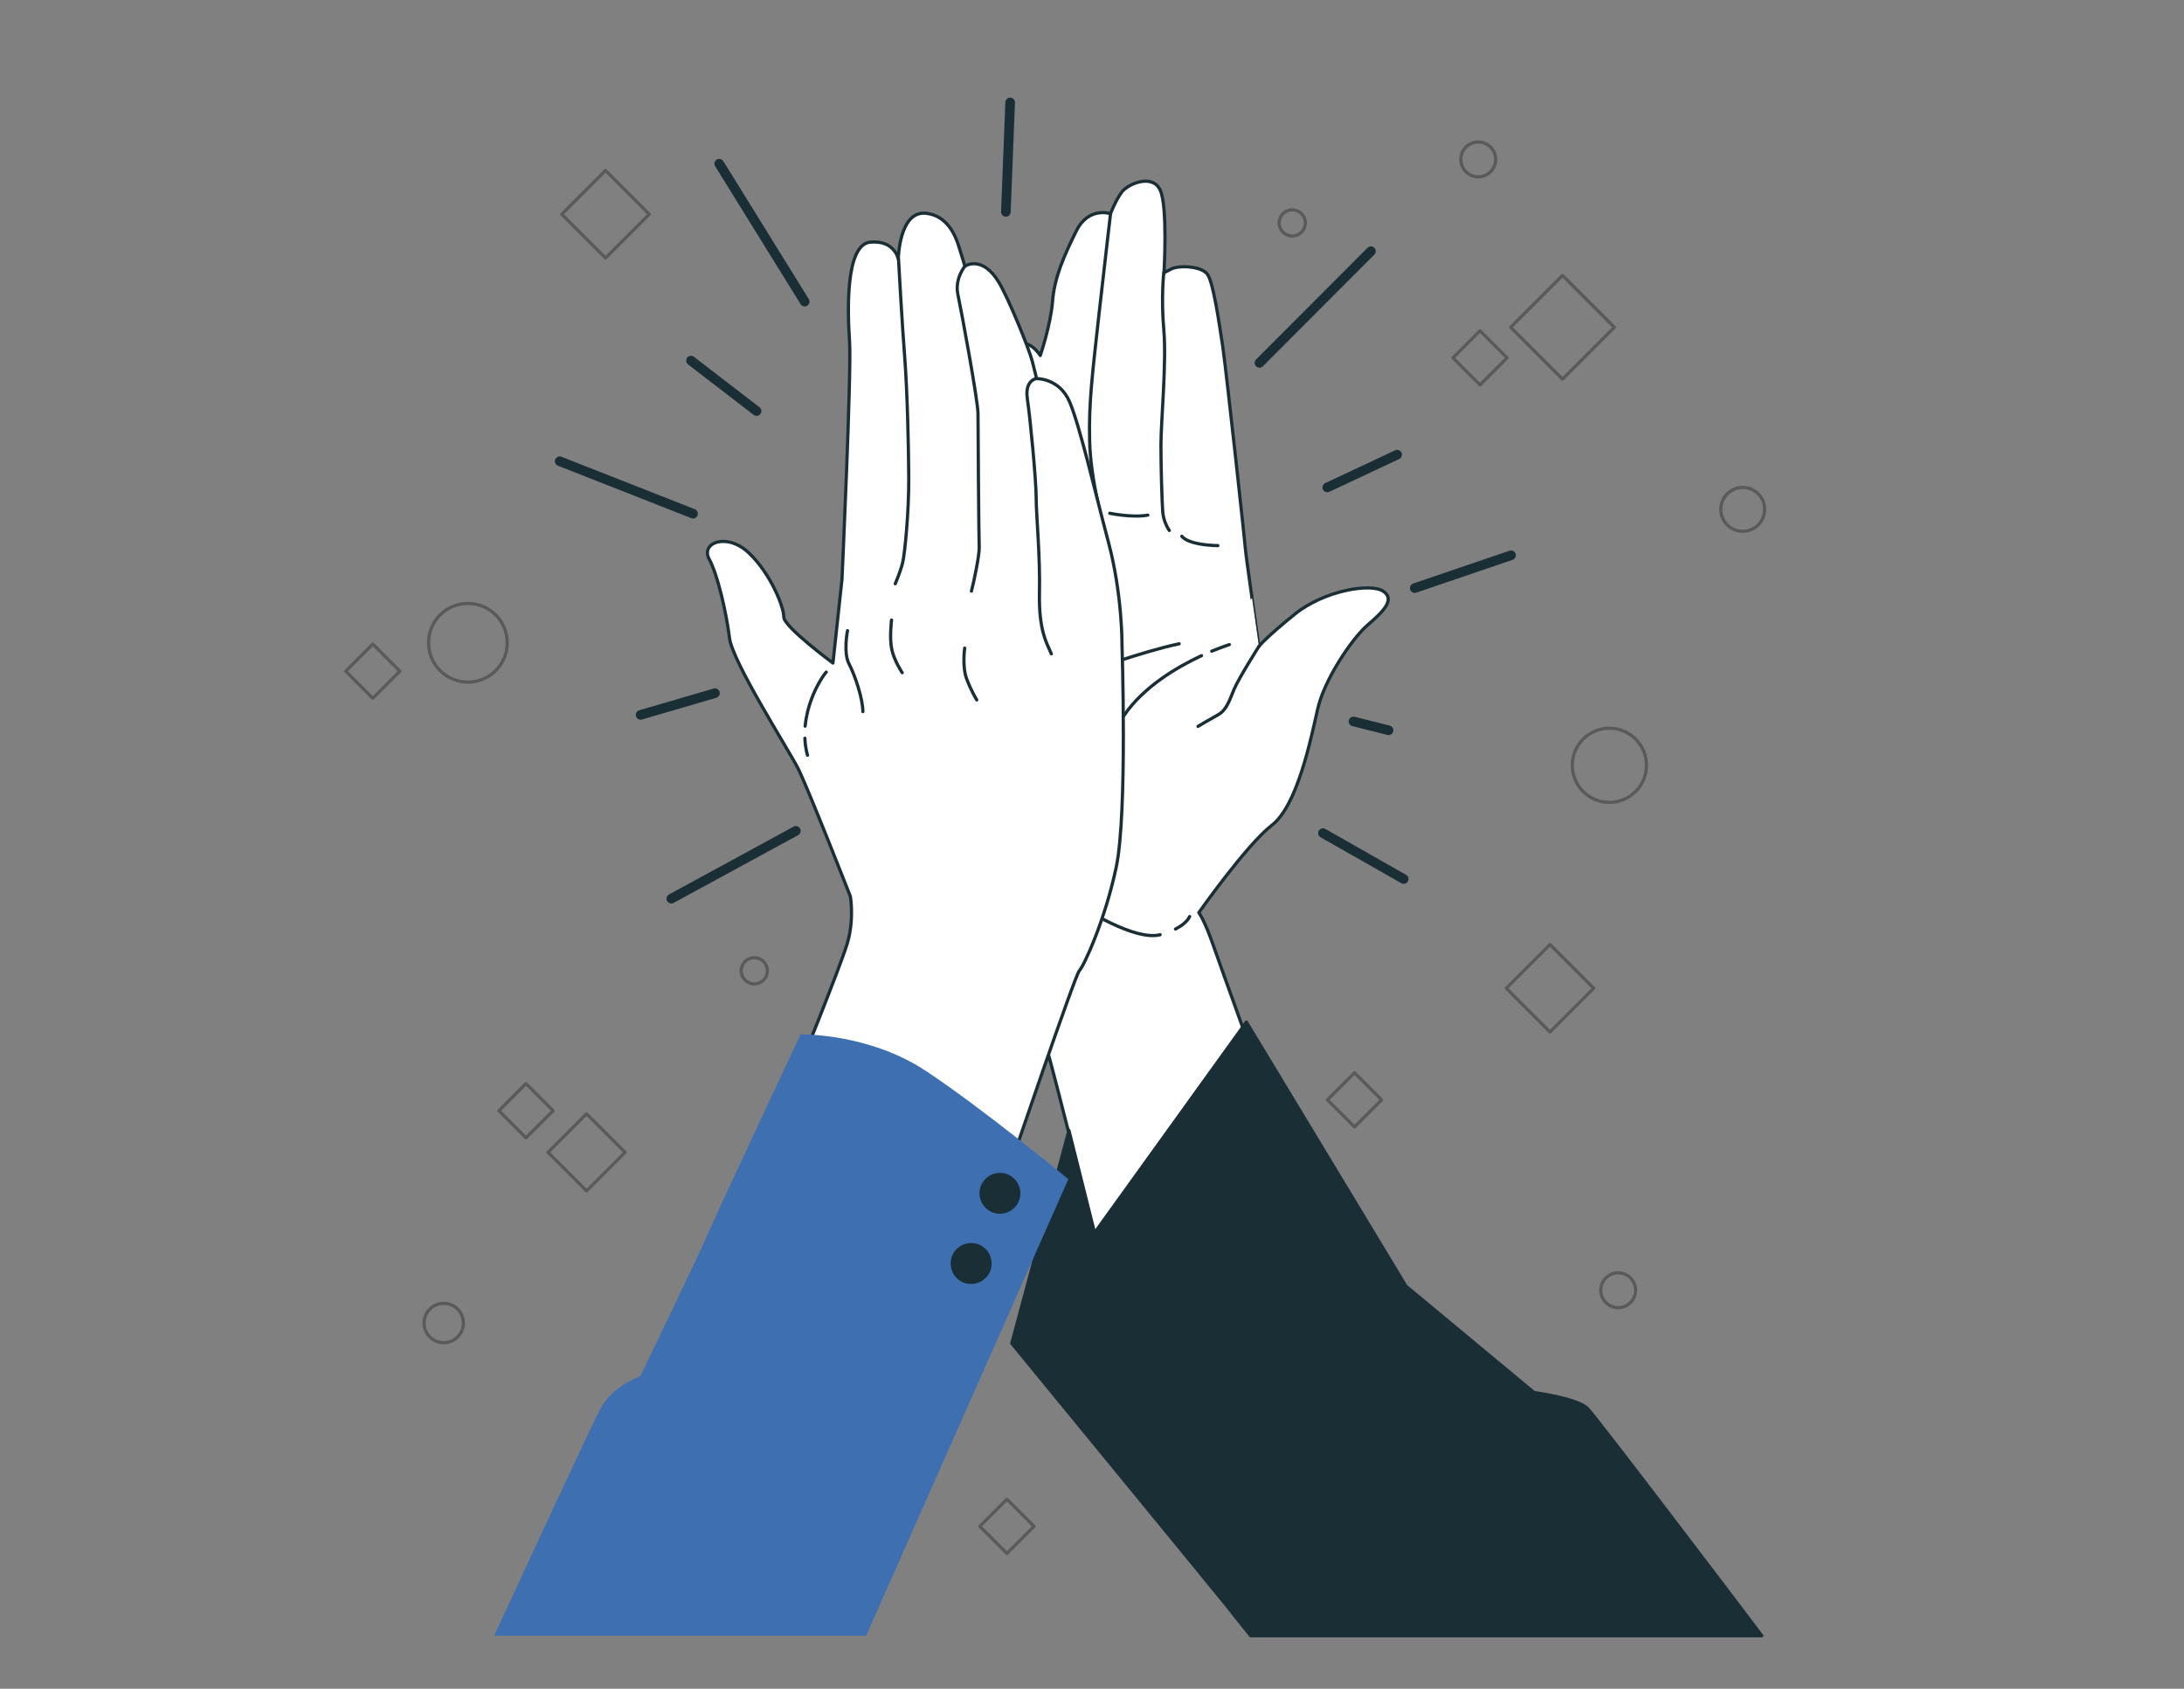
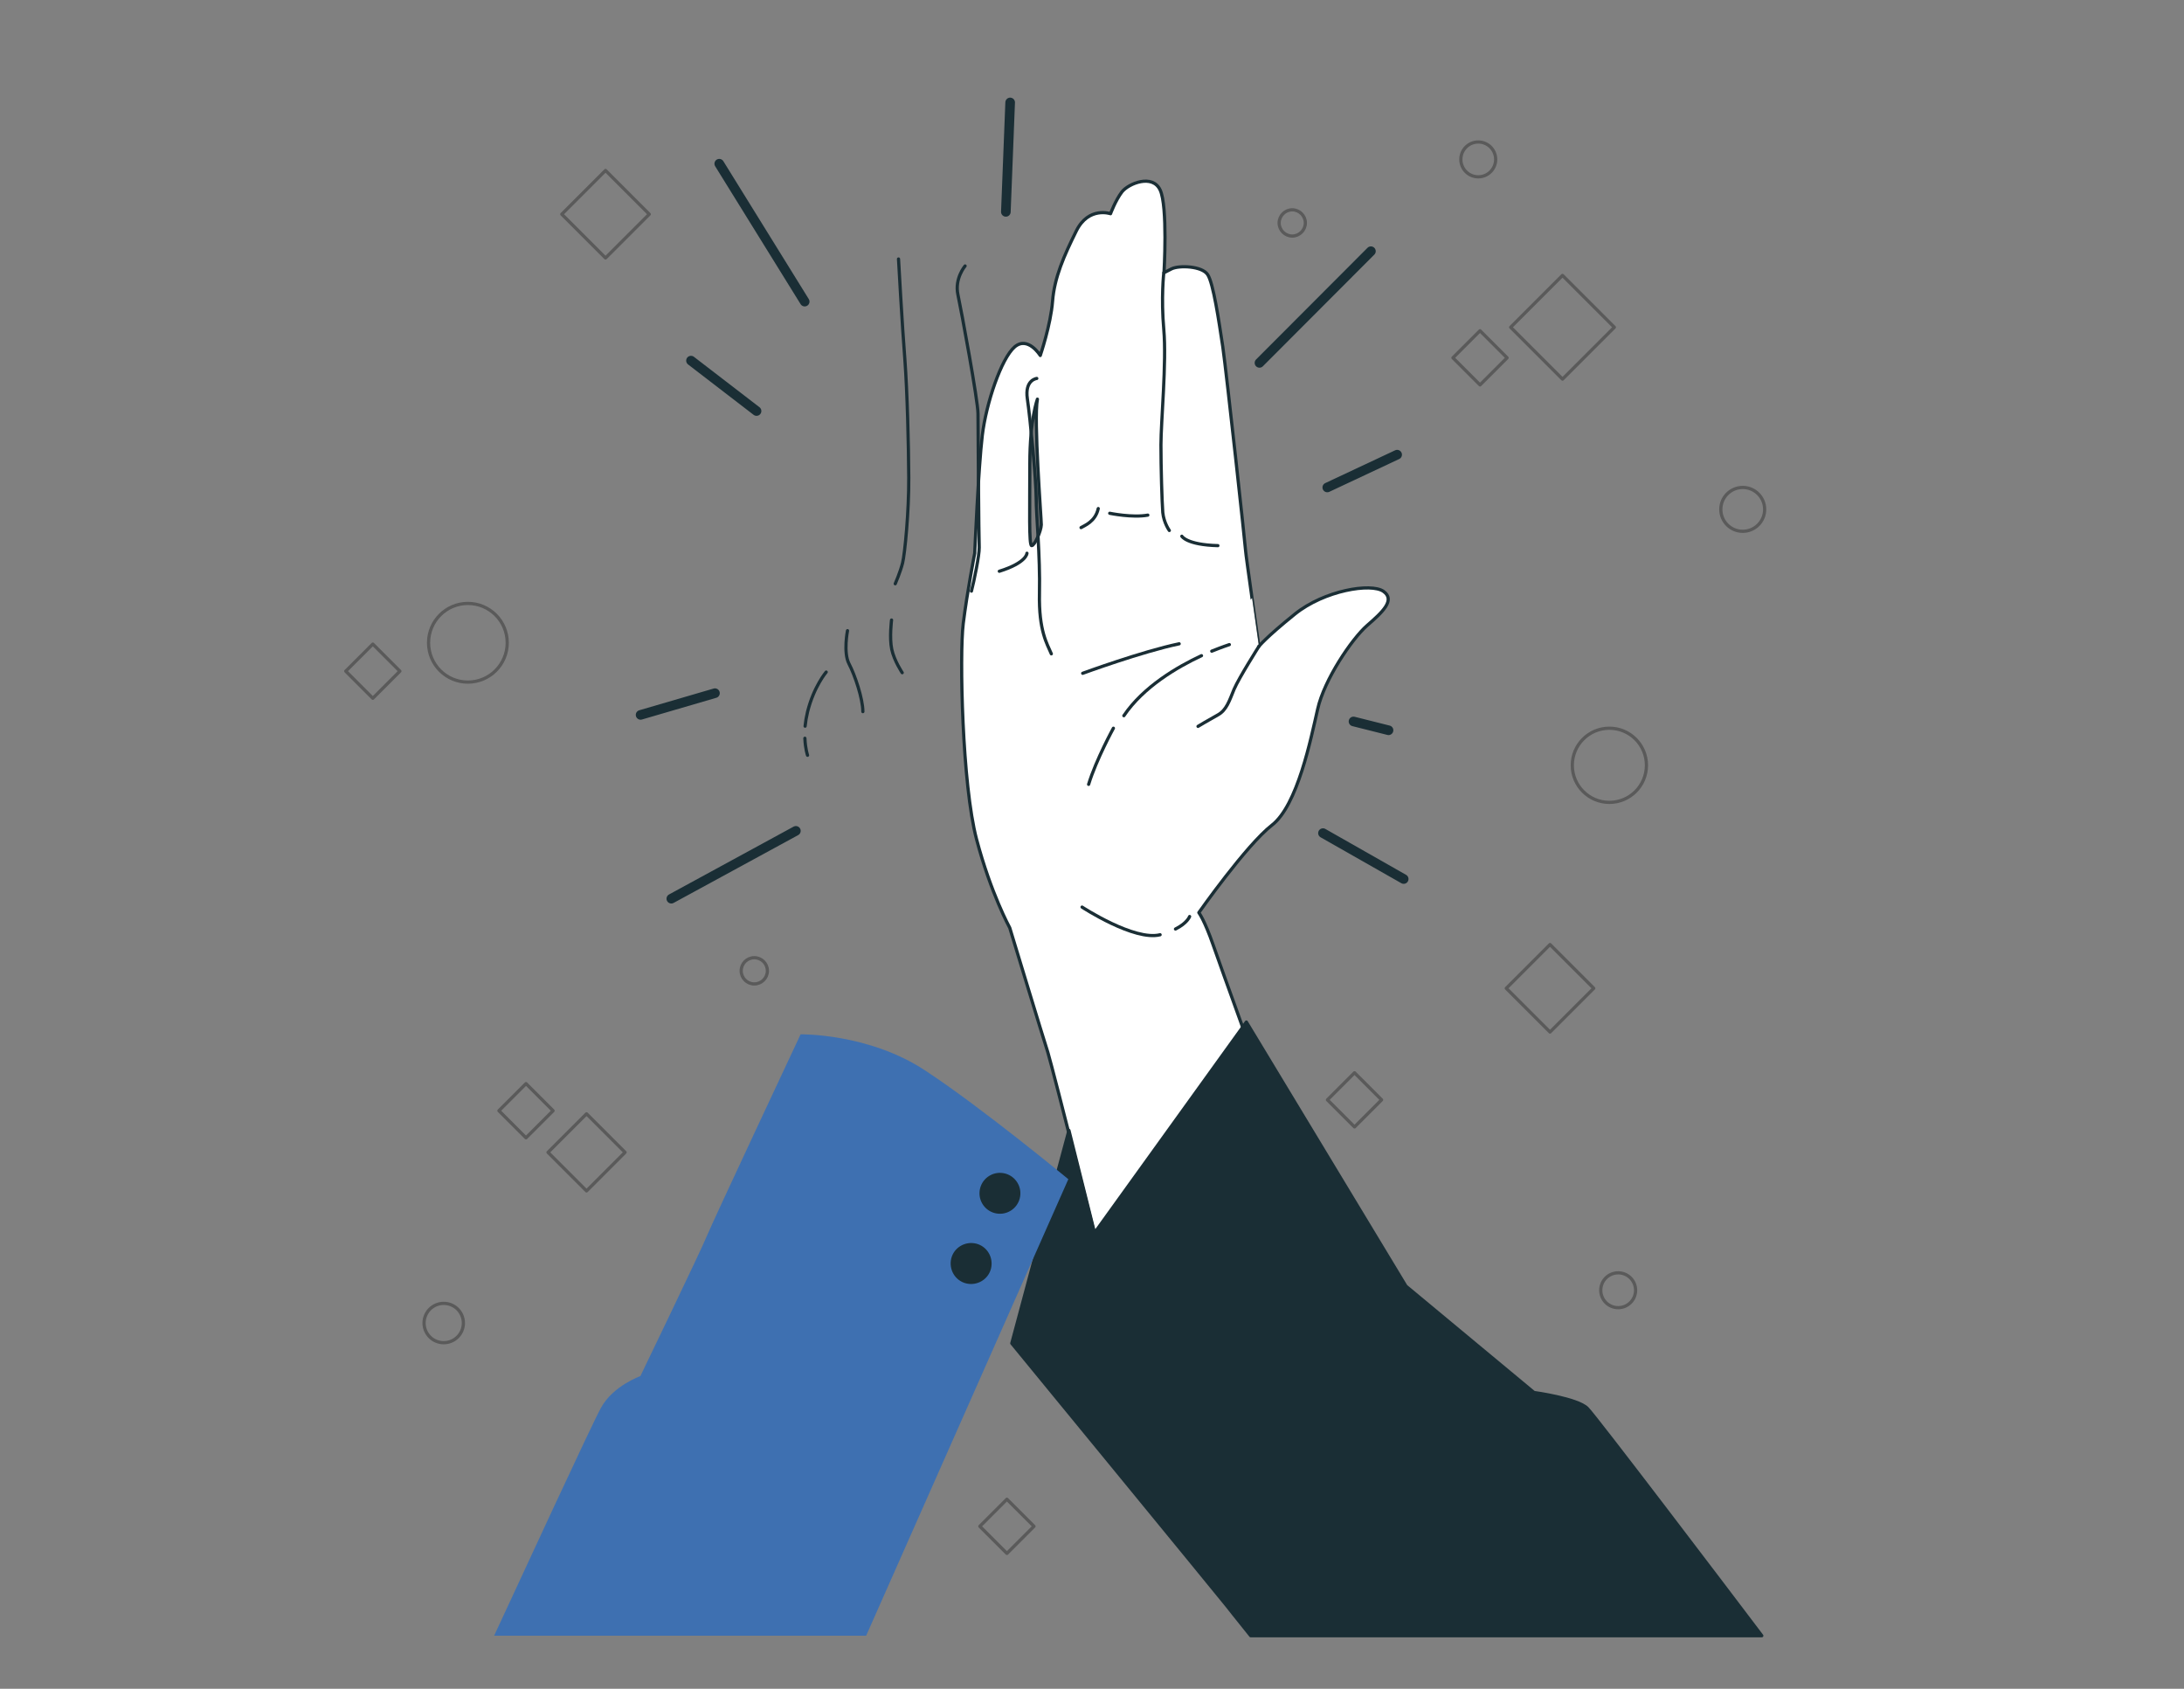
<svg xmlns="http://www.w3.org/2000/svg" version="1.1" id="a8897f4c-2937-4134-8b3a-fee1040aeff6" x="0px" y="0px" viewBox="0 0 1066.1 824.2" style="enable-background:new 0 0 1066.1 824.2;" xml:space="preserve">
  <rect x="0" y="0" width="1066.1" height="824.2" fill="#808080" stroke="none" />
  <style type="text/css">
	.st0{opacity:0.3;}
	.st1{fill:none;stroke:#000000;stroke-width:1.566;stroke-linecap:round;stroke-linejoin:round;stroke-miterlimit:10;}
	.st2{fill:none;stroke:#1A2E35;stroke-width:4.697;stroke-linecap:round;stroke-linejoin:round;stroke-miterlimit:10;}
	.st3{fill:#FFFFFF;stroke:#1A2E35;stroke-width:1.566;stroke-linecap:round;stroke-linejoin:round;stroke-miterlimit:10;}
	.st4{fill:none;stroke:#1A2E35;stroke-width:1.566;stroke-linecap:round;stroke-linejoin:round;stroke-miterlimit:10;}
	.st5{fill:#1A2E35;stroke:#1A2E35;stroke-width:1.566;stroke-linecap:round;stroke-linejoin:round;stroke-miterlimit:10;}
	.st6{fill:#3E70B1;}
</style>
  <g class="st0">
    <rect x="741.7" y="467.2" transform="matrix(0.707 -0.707 0.707 0.707 -119.421 676.4)" class="st1" width="30.2" height="30.2" />
    <rect x="280.5" y="89.4" transform="matrix(0.707 -0.707 0.707 0.707 12.711 239.655)" class="st1" width="30.2" height="30.2" />
    <rect x="247.5" y="532.8" transform="matrix(0.707 -0.707 0.707 0.707 -308.131 340.375)" class="st1" width="18.7" height="18.7" />
    <rect x="172.7" y="318.2" transform="matrix(0.707 -0.707 0.707 0.707 -178.302 224.693)" class="st1" width="18.7" height="18.7" />
    <rect x="713.2" y="165.2" transform="matrix(0.707 -0.707 0.707 0.707 88.204 562.065)" class="st1" width="18.7" height="18.7" />
    <rect x="273.1" y="549.1" transform="matrix(0.707 -0.707 0.707 0.707 -313.788 367.273)" class="st1" width="26.6" height="26.6" />
    <rect x="652" y="527.4" transform="matrix(0.707 -0.707 0.707 0.707 -185.864 624.868)" class="st1" width="18.7" height="18.7" />
    <rect x="744.9" y="141.8" transform="matrix(0.707 -0.707 0.707 0.707 110.516 586.116)" class="st1" width="35.8" height="35.8" />
    <rect x="482.3" y="735.6" transform="matrix(0.707 -0.707 0.707 0.707 -382.759 565.832)" class="st1" width="18.7" height="18.7" />
    <circle class="st1" cx="228.4" cy="313.7" r="19.2" />
    <circle class="st1" cx="785.6" cy="373.5" r="18.1" />
    <circle class="st1" cx="850.7" cy="248.6" r="10.7" />
    <path class="st1" d="M637.2,108.8c0-3.5-2.9-6.4-6.4-6.4c-3.5,0-6.4,2.9-6.4,6.4c0,3.5,2.9,6.4,6.4,6.4   C634.3,115.2,637.2,112.3,637.2,108.8z" />
    <circle class="st1" cx="368.2" cy="473.8" r="6.4" />
    <circle class="st1" cx="216.6" cy="645.7" r="9.6" />
    <path class="st1" d="M798.4,629.7c0-4.7-3.8-8.5-8.5-8.5c-4.7,0-8.5,3.8-8.5,8.5c0,4.7,3.8,8.5,8.5,8.5   C794.6,638.2,798.4,634.4,798.4,629.7z" />
    <path class="st1" d="M730.1,77.8c0-4.7-3.8-8.5-8.5-8.5c-4.7,0-8.5,3.8-8.5,8.5c0,4.7,3.8,8.5,8.5,8.5   C726.3,86.3,730.1,82.5,730.1,77.8z" />
  </g>
  <g>
    <line class="st2" x1="388.5" y1="405.5" x2="327.7" y2="438.6" />
-     <line class="st2" x1="273.2" y1="225.1" x2="338.3" y2="250.7" />
    <line class="st2" x1="351.1" y1="79.9" x2="392.8" y2="147.2" />
    <line class="st2" x1="493.1" y1="50" x2="491" y2="103.4" />
    <line class="st2" x1="614.8" y1="177.1" x2="669.2" y2="122.6" />
-     <line class="st2" x1="690.6" y1="287" x2="737.6" y2="271" />
    <line class="st2" x1="645.8" y1="406.6" x2="685.2" y2="429" />
    <line class="st2" x1="337.3" y1="176" x2="369.3" y2="200.6" />
    <line class="st2" x1="682" y1="221.9" x2="647.9" y2="237.9" />
    <line class="st2" x1="349" y1="338.3" x2="312.7" y2="348.9" />
    <line class="st2" x1="660.7" y1="352.1" x2="677.8" y2="356.4" />
  </g>
  <g>
    <path class="st3" d="M675.3,288.6c-6-4.2-28.8-0.5-43.2,11.1c-14.4,11.6-17.6,15.8-17.6,15.8S608,270,608,268.6   s-9.3-86.8-11.1-99.3c-1.9-12.5-4.6-31.1-7.4-35.3c-2.8-4.2-13.9-4.6-17.6-2.8c-3.7,1.9-3.7,1.9-3.7,1.9s1.9-32.5-1.9-40.4   c-3.7-7.9-15.3-3.2-18.6,0.9c-3.2,4.2-5.6,10.7-5.6,10.7s-10.7-3.7-16.7,8.4c-6,12.1-10.7,22.7-11.6,34.3c-0.9,11.6-6,26.5-6,26.5   s-6-9.7-12.5-4.2c-6.5,5.6-13.9,27.4-15.8,43.2c-1.9,15.8-3.7,57.5-3.7,57.5s-3.7,19-5.6,34.3c-1.9,15.3-0.5,78.9,6.5,105.3   c7,26.5,16.2,43.2,16.2,43.2s16.2,53.4,18.6,60.8c2.3,7.4,27.8,108.6,27.8,108.6l76.1-96.5c0,0-19-52.4-23.2-64.5   c-4.2-12.1-7-15.8-7-15.8s23.2-33,35.7-42.7c12.5-9.7,19-42.2,22.3-56.6c3.2-14.4,16.7-34.3,24.1-40.8   C674.8,298.8,681.3,292.8,675.3,288.6z M503.6,266.3c-1.4,0-0.9-18.1-0.9-39.9c0-21.8,3.7-31.6,3.7-31.6c-1.9,9.7,1.9,58,1.9,61.3   C508.2,259.3,505,266.3,503.6,266.3z" />
    <path class="st4" d="M573.8,453.4c5.8-2.9,6.9-6.1,6.9-6.1" />
    <path class="st4" d="M528.2,442.7c0,0,25.5,16.7,38.1,13.5" />
    <path class="st4" d="M614.5,315.5c0,0-9.7,15.3-12.1,20.9c-2.3,5.6-3.7,10.2-7.9,12.5c-4.2,2.3-9.7,5.6-9.7,5.6" />
    <path class="st4" d="M586.5,320c-11.8,5.5-28.4,15.2-37.9,29.3" />
    <path class="st4" d="M600.1,314.6c0,0-3.4,1.1-8.6,3.2" />
    <path class="st4" d="M543.5,355.4c0,0-8.4,15.3-12.1,27.4" />
-     <path class="st4" d="M542.1,104.3c0,0-2.3,19.5-5.6,48.7c-3.2,29.2-5.1,43.6-4.6,62.2c0.5,18.6,5.6,34.8,5.1,37.1" />
    <path class="st4" d="M568.1,133.1c0,0-1.4,12.1,0,27.8c1.4,15.8-1.4,45-1.4,56.2c0,11.1,0.5,27.8,0.9,33c0.5,5.1,3.2,8.8,3.2,8.8" />
    <path class="st4" d="M576.9,261.7c0,0,2.3,4.2,17.6,4.6" />
    <path class="st4" d="M541.7,250.5c0,0,11.1,2.3,18.6,0.9" />
    <path class="st4" d="M501.3,270c0,0,0,4.6-13.5,8.8" />
    <path class="st4" d="M527.7,257.5c1.4-0.9,7-2.8,8.4-9.3" />
    <path class="st4" d="M528.5,328.6c0,0,28.9-10.6,47.1-14.4" />
    <path class="st5" d="M610.5,798.3h249.5c-17.4-23-81-106.8-85.2-111c-4.8-4.8-26-7.7-26-7.7l-62.5-51.9l-77.9-128.9l-74.1,102.9   l-12.5-50l-27.9,103.9c0,0,101,123.1,104.8,127.9C599.5,784.5,603.8,790,610.5,798.3z" />
  </g>
  <g>
-     <path class="st3" d="M415.1,437.5c0,0-20.7-52.9-25.6-62.6c-5-9.7-32-52-33.4-63.5c-1.4-11.5-5.6-30.6-9.9-38.5   c-4.4-8,8.6-13.2,19.3-3.1c10.7,10.1,17.2,26.6,17.1,31.3c-0.1,4.7,24,22.5,24,22.5l4.4-40.8c0,0,4.7-101.1,3.7-116.2   c-1-15.1-2-47.1,10-48.4c12-1.2,13.8,8.2,13.8,8.2s0.4-23.9,13.7-22.3c10.2,1.2,14.1,10.8,15.6,15.4c1.5,4.6,3.2,10.4,3.2,10.4   s8.4-5.7,16.6,7.9c4.7,7.8,14.7,32.3,16.3,38.5c1.6,6.2,2.1,8.5,2.1,8.5s11.2-0.4,16.2,11.5c5,11.9,12.1,42.8,18.9,68.4   c6.8,25.6,6.6,49.9,6.6,49.9s2.7,82.3-2.8,108.5c-5.5,26.2-15.9,48.5-18,50.6c-2.1,2.1-32.8,92.5-32.8,92.5L388,526.6   c0,0,22.1-54.4,25.6-66.2C417.1,448.6,415.1,437.5,415.1,437.5z" />
    <path class="st4" d="M392.9,360.3c0.2,5.2,1.3,8.3,1.3,8.3" />
    <path class="st4" d="M403.3,328c0,0-6,7-9.1,19.4c-0.6,2.5-1,4.9-1.2,7" />
    <path class="st4" d="M438.6,126.4c0,0,1.8,32.8,3.1,49c1.2,16.2,1.8,41.3,1.9,57.7c0.1,16.5-1.9,37.2-3,41.6   c-1.1,4.5-3.6,10.2-3.6,10.2" />
    <path class="st4" d="M471.1,129.8c0,0-5.2,6.1-3.5,14c1.7,7.9,9.8,51.8,9.8,58.1c0,6.4,0.4,61.6,0.6,65.3   c0.1,3.7-2.5,16.3-3.8,21.3" />
    <path class="st4" d="M506.1,184.7c0,0-6,0.6-4.6,10c1.4,9.4,4.3,39.8,4.3,48.3c0,8.5,2,28.1,1.6,46.5c-0.4,18.5,3.8,24.8,5.8,29.6" />
    <path class="st4" d="M413.7,307.8c0,0-2.1,10.6,0.7,16.1c2.9,5.5,6.8,17.1,6.8,23.4" />
    <path class="st4" d="M435.2,302.6c0,0-1.1,8.7,0.1,14.3c1.2,5.6,5.1,11.4,5.1,11.4" />
-     <path class="st4" d="M470.9,316.3c0,0-1.3,9.2,1,15.1c2.2,5.9,4.9,10.2,4.9,10.2" />
    <g>
      <path class="st6" d="M422.8,798.3l98.7-222.8c0,0-42.1-34.8-69.8-53c-27.7-18.3-60.9-17.7-60.9-17.7s-43.4,92.5-45.7,98.3    c-2.3,5.9-32.5,68.5-32.5,68.5s-13.3,4.7-19.2,15.4c-4.6,8.3-37.9,80.5-52.2,111.3H422.8z" />
      <ellipse transform="matrix(0.861 -0.509 0.509 0.861 -228.396 329.505)" class="st5" cx="488" cy="582.2" rx="9.2" ry="9.2" />
      <path class="st5" d="M483,618.9c-1.2,4.9-6.2,7.9-11.2,6.7c-4.9-1.2-7.9-6.2-6.7-11.2c1.2-4.9,6.2-7.9,11.2-6.7    C481.2,608.9,484.2,613.9,483,618.9z" />
    </g>
  </g>
</svg>